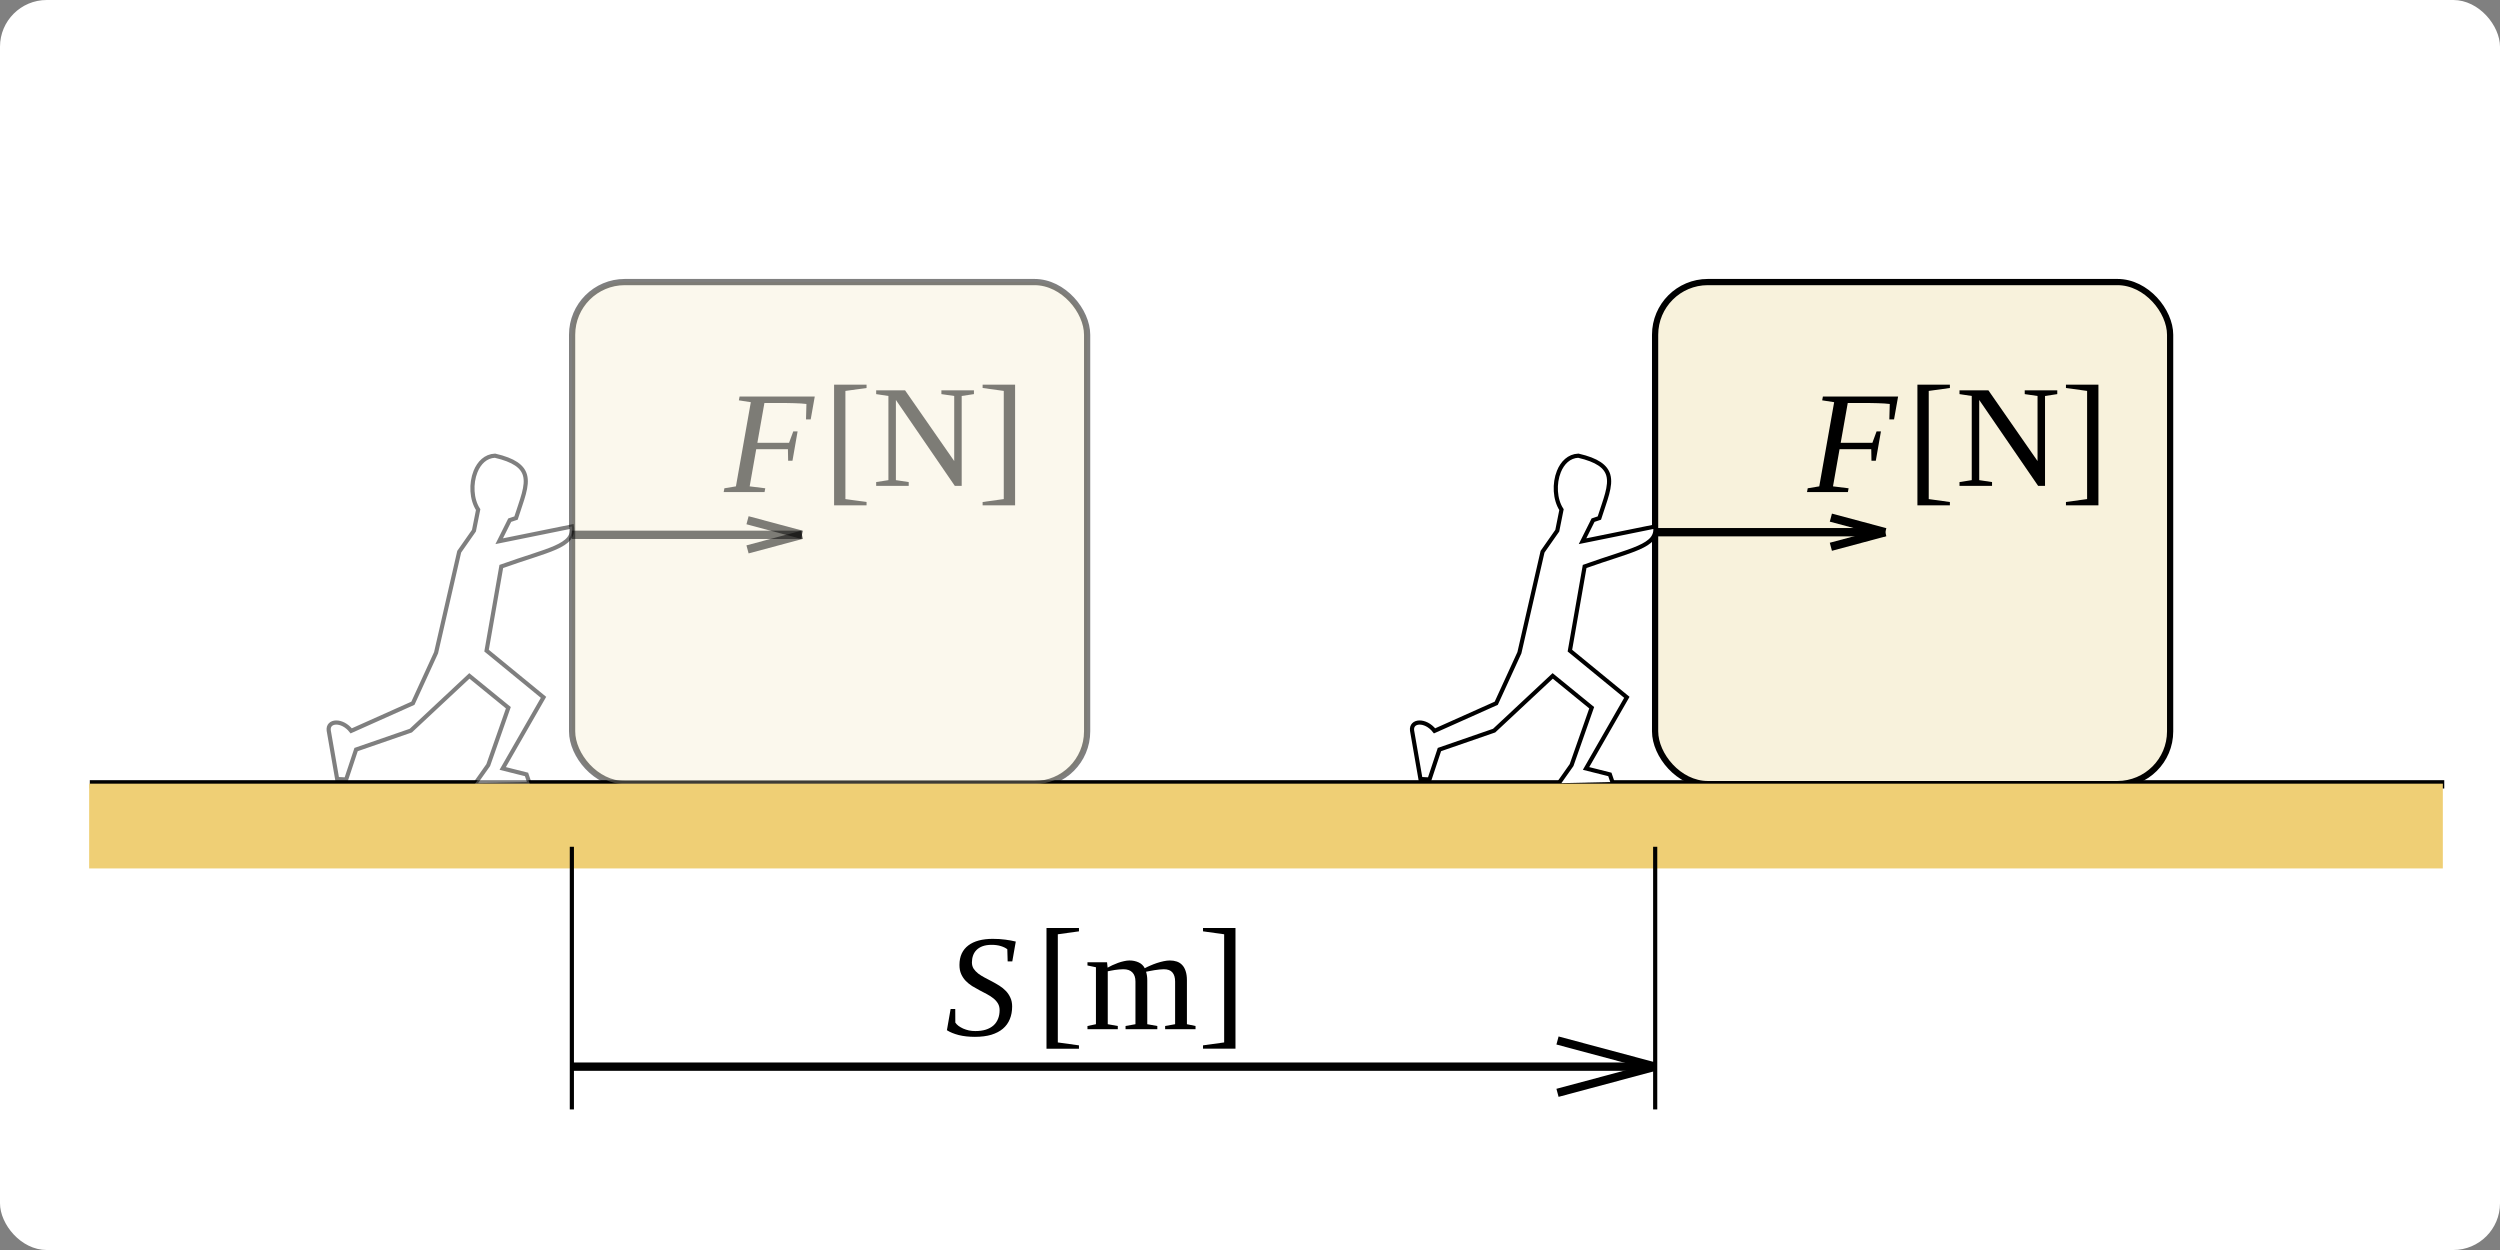
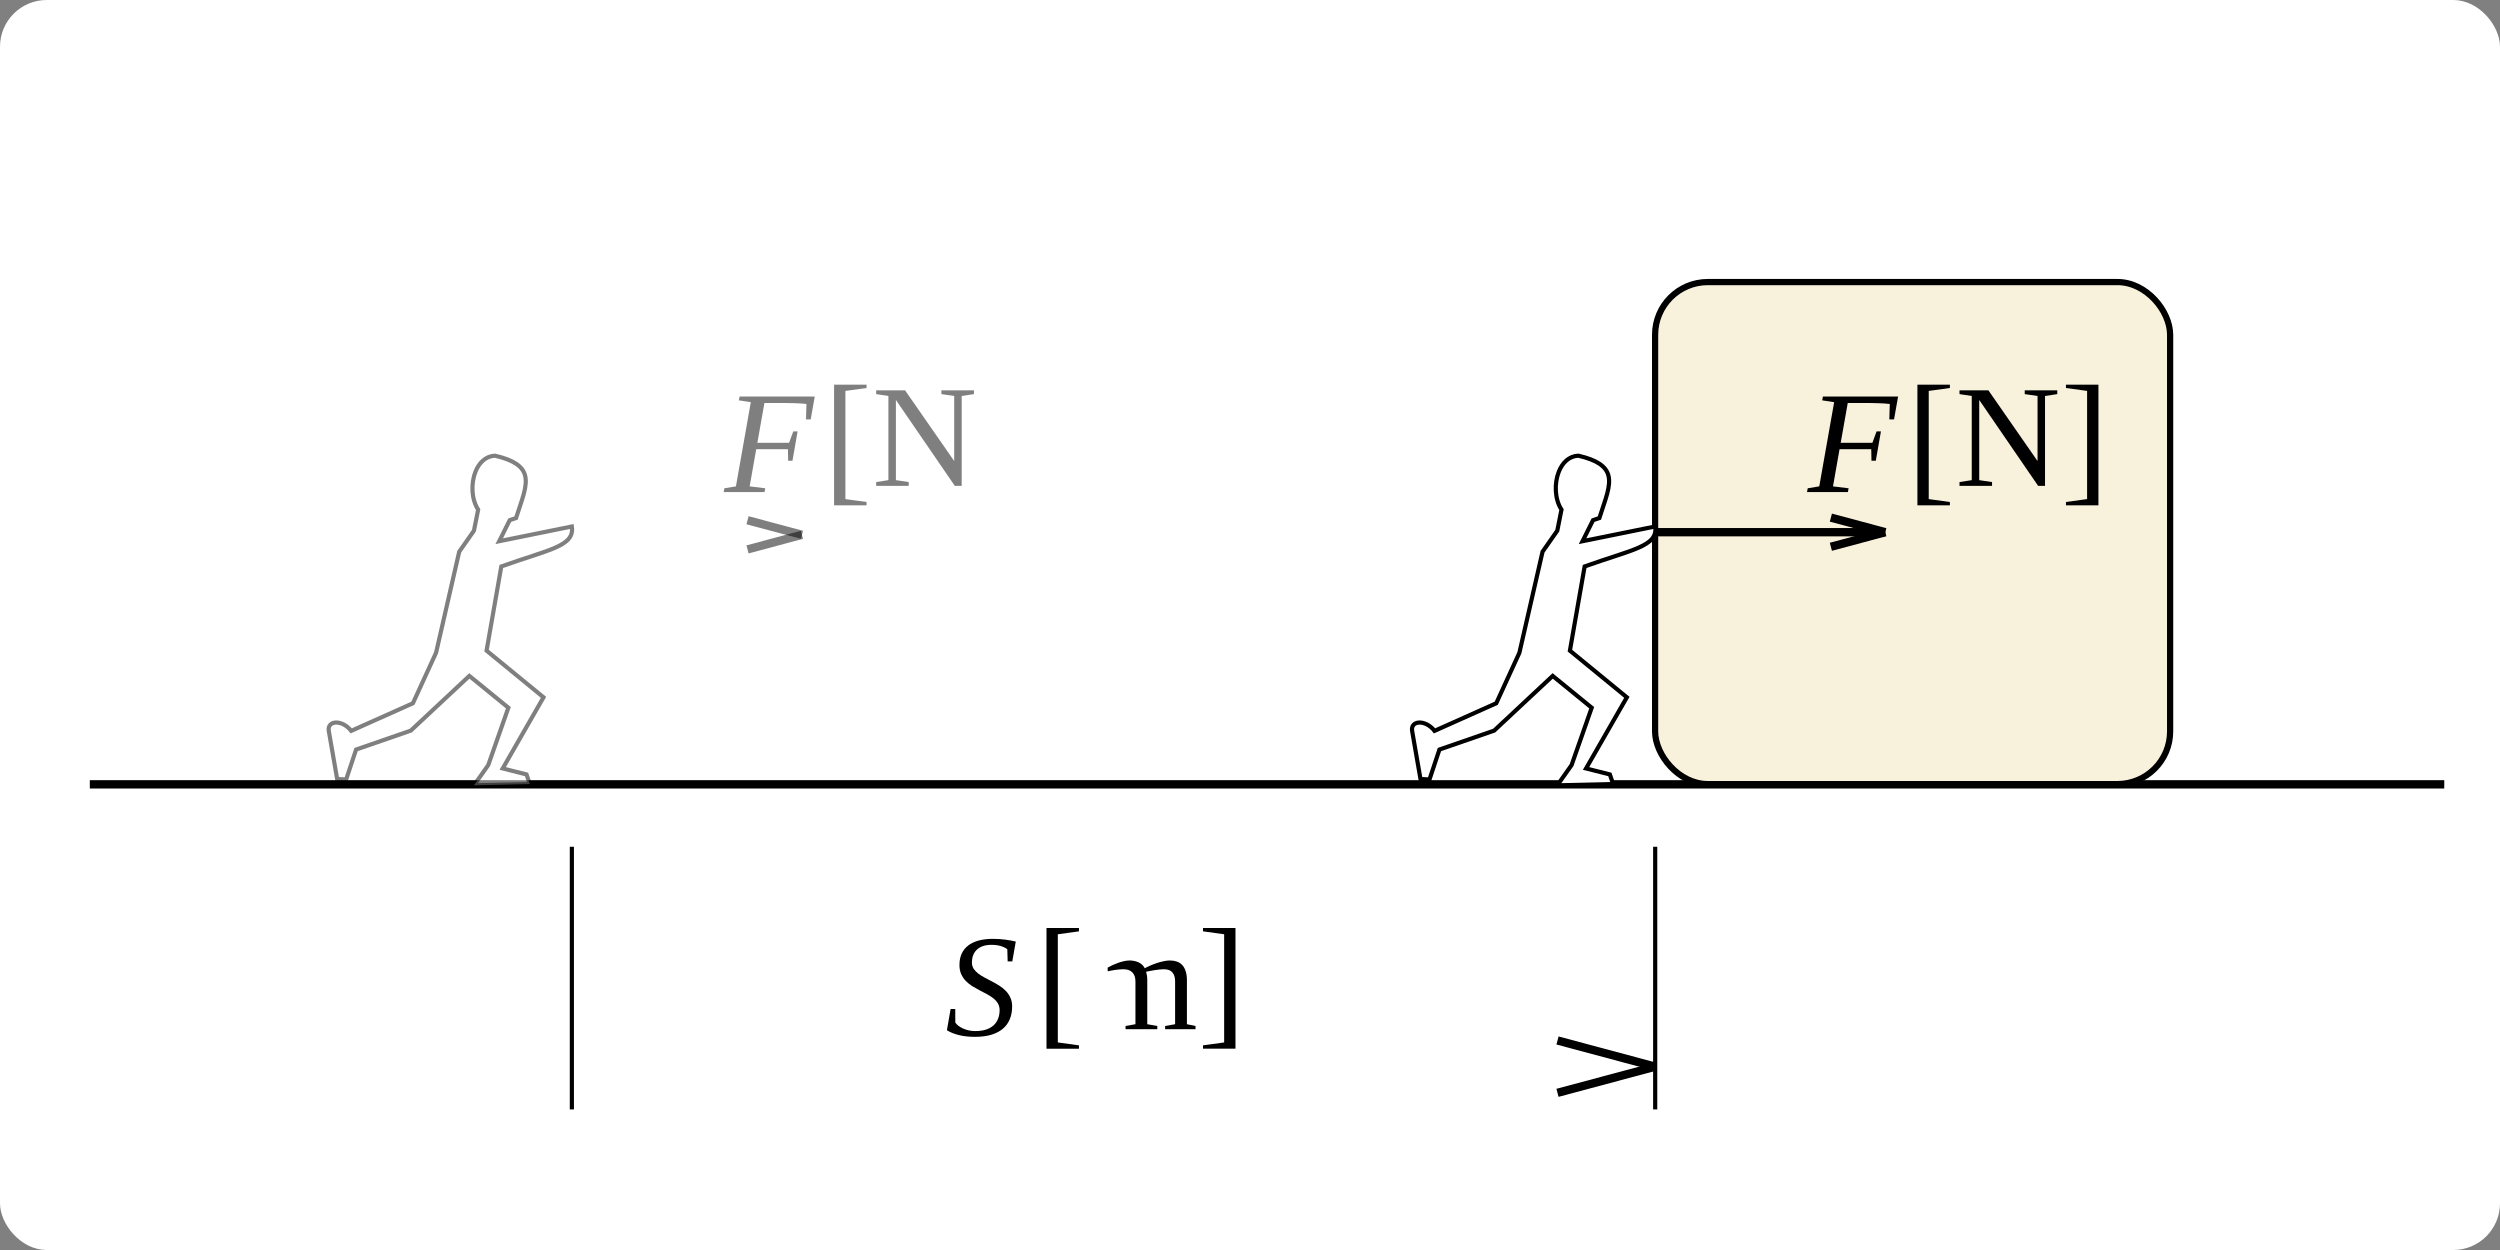
<svg xmlns="http://www.w3.org/2000/svg" xmlns:ns1="http://www.inkscape.org/namespaces/inkscape" xmlns:ns2="http://sodipodi.sourceforge.net/DTD/sodipodi-0.dtd" width="600" height="300" viewBox="0 0 600 300" id="svg2" version="1.1" ns1:version="0.91 r13725" ns2:docname="仕事の定義pass.svg">
  <rect x="0" y="0" width="600" height="300" fill="#808080" stroke="none" />
  <defs id="defs4" />
  <ns2:namedview id="base" pagecolor="#ffffff" bordercolor="#666666" borderopacity="1.0" ns1:pageopacity="0.0" ns1:pageshadow="2" ns1:zoom="0.97018488" ns1:cx="235.81238" ns1:cy="133.66317" ns1:document-units="px" ns1:current-layer="layer1" showgrid="false" ns1:window-width="1280" ns1:window-height="736" ns1:window-x="0" ns1:window-y="27" ns1:window-maximized="1" ns1:snap-bbox="true" ns1:object-paths="true" ns1:snap-intersection-paths="true" ns1:object-nodes="true" ns1:snap-global="true" ns1:snap-smooth-nodes="true" ns1:bbox-paths="true" ns1:bbox-nodes="true" fit-margin-top="0" fit-margin-left="0" fit-margin-right="0" fit-margin-bottom="0" units="px" ns1:snap-to-guides="false" ns1:snap-page="true" ns1:snap-bbox-edge-midpoints="true" />
  <g ns1:label="レイヤー 1" ns1:groupmode="layer" id="layer1" transform="translate(-101.012,-418.405)">
    <rect style="opacity:1;fill:#ffffff;fill-opacity:1;stroke:none;stroke-width:1;stroke-miterlimit:4;stroke-dasharray:none;stroke-dashoffset:0;stroke-opacity:1" id="rect4365" width="600" height="300" x="101.012" y="418.405" ry="11.217" />
    <path style="fill:none;fill-rule:evenodd;stroke:#000000;stroke-width:2;stroke-linecap:butt;stroke-linejoin:miter;stroke-opacity:1" d="m 122.567,606.648 565.066,0" id="path3336" ns1:connector-curvature="0" />
-     <rect style="opacity:0.5;fill:#f8f2dc;fill-opacity:1;stroke:#000000;stroke-width:1.493;stroke-miterlimit:4;stroke-dasharray:none;stroke-dashoffset:0;stroke-opacity:1" id="rect3338" width="123.605" height="120.489" x="238.318" y="486.099" ry="12.65" />
    <path style="fill:#ffffff;fill-rule:evenodd;stroke:#000000;stroke-width:1px;stroke-linecap:butt;stroke-linejoin:miter;stroke-opacity:1;opacity:0.5" d="m 220.82,548.296 17.438,-3.536 c 0.725,4.791 -5.586,5.523 -16.933,9.596 l -3.536,20.203 13.668,11.204 -9.793,17.071 5.714,1.434 0.782,2.303 -13.402,0.313 3.431,-4.858 4.829,-13.769 -9.362,-7.635 -14.05,13.129 -13.132,4.546 -2.386,7.183 -2.16,-0.112 -2.02,-11.617 c -0.333,-2.459 3.204,-2.733 5.394,0.059 l 14.809,-6.625 5.556,-12.122 5.556,-24.244 3.536,-5.051 1.01,-5.051 c -1.617,-2.473 -1.776,-6.29 -0.628,-9.141 0.853,-2.118 2.429,-3.703 4.664,-3.808 4.588,1.063 6.591,2.594 7.19,4.626 0.766,2.602 -0.771,6.026 -2.135,10.343 l -1.515,0.505 z" id="path3359" ns1:connector-curvature="0" ns2:nodetypes="cccccccccccccccccccccccscsccc" />
    <rect style="opacity:1;fill:#f8f2dc;fill-opacity:1;stroke:#000000;stroke-width:1.493;stroke-miterlimit:4;stroke-dasharray:none;stroke-dashoffset:0;stroke-opacity:1" id="rect3338-2" width="123.605" height="120.489" x="498.237" y="486.099" ry="12.65" />
    <path style="fill:#ffffff;fill-rule:evenodd;stroke:#000000;stroke-width:1px;stroke-linecap:butt;stroke-linejoin:miter;stroke-opacity:1" d="m 480.82,548.296 17.438,-3.536 c 0.725,4.791 -5.586,5.523 -16.933,9.596 l -3.536,20.203 13.668,11.204 -9.793,17.071 5.714,1.434 0.782,2.303 -13.402,0.313 3.431,-4.858 4.829,-13.769 -9.362,-7.635 -14.05,13.129 -13.132,4.546 -2.386,7.183 -2.16,-0.112 -2.02,-11.617 c -0.333,-2.459 3.204,-2.733 5.394,0.059 l 14.809,-6.625 5.556,-12.122 5.556,-24.244 3.536,-5.051 1.01,-5.051 c -1.617,-2.473 -1.776,-6.29 -0.628,-9.141 0.853,-2.118 2.429,-3.703 4.664,-3.808 4.588,1.063 6.591,2.594 7.19,4.626 0.766,2.602 -0.771,6.026 -2.135,10.343 l -1.515,0.505 z" id="path3359-8" ns1:connector-curvature="0" ns2:nodetypes="cccccccccccccccccccccccscsccc" />
-     <path style="fill:none;fill-rule:evenodd;stroke:#000000;stroke-width:2;stroke-linecap:butt;stroke-linejoin:miter;stroke-opacity:1;opacity:0.5" d="m 238.258,546.761 55.217,0" id="path3379" ns1:connector-curvature="0" />
    <path style="fill:none;fill-rule:evenodd;stroke:#000000;stroke-width:2;stroke-linecap:butt;stroke-linejoin:miter;stroke-opacity:1;opacity:0.5" d="m 280.419,543.262 13.056,3.498" id="path3381" ns1:connector-curvature="0" />
    <path style="fill:none;fill-rule:evenodd;stroke:#000000;stroke-width:2;stroke-linecap:butt;stroke-linejoin:miter;stroke-opacity:1;opacity:0.5" d="M 280.419,550.259 293.475,546.761" id="path3381-4" ns1:connector-curvature="0" />
    <path style="fill:none;fill-rule:evenodd;stroke:#000000;stroke-width:2;stroke-linecap:butt;stroke-linejoin:miter;stroke-opacity:1" d="m 498.258,546.133 55.217,0" id="path3379-6" ns1:connector-curvature="0" />
    <path style="fill:none;fill-rule:evenodd;stroke:#000000;stroke-width:2;stroke-linecap:butt;stroke-linejoin:miter;stroke-opacity:1" d="m 540.419,542.635 13.056,3.498" id="path3381-7" ns1:connector-curvature="0" />
    <path style="fill:none;fill-rule:evenodd;stroke:#000000;stroke-width:2;stroke-linecap:butt;stroke-linejoin:miter;stroke-opacity:1" d="m 540.419,549.631 13.056,-3.498" id="path3381-4-3" ns1:connector-curvature="0" />
    <g transform="translate(-12,-2)" style="font-style:italic;font-variant:normal;font-weight:normal;font-stretch:normal;font-size:35px;line-height:125%;font-family:'Liberation Serif';-inkscape-font-specification:'Liberation Serif Italic';letter-spacing:0px;word-spacing:0px;fill:#000000;fill-opacity:1;stroke:none;stroke-width:1px;stroke-linecap:butt;stroke-linejoin:miter;stroke-opacity:1;opacity:0.5" id="flowRoot3459">
      <path d="m 294.505,528.21 -1.572,8.921 3.743,0.461 -0.171,0.906 -9.81,0 0.171,-0.906 2.769,-0.461 3.572,-20.2 -2.871,-0.444 0.171,-0.906 18.047,0 -0.974,5.486 -1.128,0 0.103,-3.708 q -0.53,-0.068 -1.299,-0.12 -0.769,-0.051 -1.572,-0.068 -0.803,-0.034 -1.521,-0.034 -0.701,-0.017 -1.094,-0.017 l -4.597,0 -1.692,9.553 7.605,0 1.008,-2.734 1.042,0 -1.23,7.041 -1.042,0 -0.051,-2.769 -7.605,0 z" style="" id="path3397" />
    </g>
    <g transform="translate(11.711,-3.492)" style="font-style:normal;font-variant:normal;font-weight:normal;font-stretch:normal;font-size:35px;line-height:125%;font-family:'Liberation Serif';-inkscape-font-specification:'Liberation Serif';letter-spacing:0px;word-spacing:0px;fill:#000000;fill-opacity:1;stroke:none;stroke-width:1px;stroke-linecap:butt;stroke-linejoin:miter;stroke-opacity:1;opacity:0.5" id="flowRoot3459-3">
      <path d="m 289.48,543.18 0,-28.967 7.793,0 0,0.803 -5.076,0.701 0,25.959 5.076,0.701 0,0.803 -7.793,0 z" style="" id="path3400" />
      <path d="m 318.311,516.93 -3.076,-0.444 0,-0.906 7.81,0 0,0.906 -2.939,0.444 0,21.567 -1.658,0 -14.133,-20.61 0,19.243 3.076,0.461 0,0.906 -7.81,0 0,-0.906 2.939,-0.461 0,-20.2 -2.939,-0.444 0,-0.906 6.938,0 11.792,16.97 0,-15.62 z" style="" id="path3402" />
-       <path d="m 325.13,543.18 0,-0.803 5.076,-0.701 0,-25.959 -5.076,-0.701 0,-0.803 7.793,0 0,28.967 -7.793,0 z" style="" id="path3404" />
    </g>
    <g transform="translate(248,-2)" style="font-style:normal;font-variant:normal;font-weight:normal;font-stretch:normal;font-size:35px;line-height:125%;font-family:'Liberation Serif';-inkscape-font-specification:'Liberation Serif';letter-spacing:0px;word-spacing:0px;fill:#000000;fill-opacity:1;stroke:none;stroke-width:1px;stroke-linecap:butt;stroke-linejoin:miter;stroke-opacity:1" id="flowRoot3459-8">
      <path d="m 294.505,528.21 -1.572,8.921 3.743,0.461 -0.171,0.906 -9.81,0 0.171,-0.906 2.769,-0.461 3.572,-20.2 -2.871,-0.444 0.171,-0.906 18.047,0 -0.974,5.486 -1.128,0 0.103,-3.708 q -0.53,-0.068 -1.299,-0.12 -0.769,-0.051 -1.572,-0.068 -0.803,-0.034 -1.521,-0.034 -0.701,-0.017 -1.094,-0.017 l -4.597,0 -1.692,9.553 7.605,0 1.008,-2.734 1.042,0 -1.23,7.041 -1.042,0 -0.051,-2.769 -7.605,0 z" style="font-style:italic;font-variant:normal;font-weight:normal;font-stretch:normal;font-family:'Liberation Serif';-inkscape-font-specification:'Liberation Serif Italic'" id="path3394" />
    </g>
    <g transform="translate(271.711,-3.492)" style="font-style:normal;font-variant:normal;font-weight:normal;font-stretch:normal;font-size:35px;line-height:125%;font-family:'Liberation Serif';-inkscape-font-specification:'Liberation Serif';letter-spacing:0px;word-spacing:0px;fill:#000000;fill-opacity:1;stroke:none;stroke-width:1px;stroke-linecap:butt;stroke-linejoin:miter;stroke-opacity:1" id="flowRoot3459-3-9">
      <path d="m 289.48,543.18 0,-28.967 7.793,0 0,0.803 -5.076,0.701 0,25.959 5.076,0.701 0,0.803 -7.793,0 z" style="" id="path3387" />
      <path d="m 318.311,516.93 -3.076,-0.444 0,-0.906 7.81,0 0,0.906 -2.939,0.444 0,21.567 -1.658,0 -14.133,-20.61 0,19.243 3.076,0.461 0,0.906 -7.81,0 0,-0.906 2.939,-0.461 0,-20.2 -2.939,-0.444 0,-0.906 6.938,0 11.792,16.97 0,-15.62 z" style="" id="path3389" />
      <path d="m 325.13,543.18 0,-0.803 5.076,-0.701 0,-25.959 -5.076,-0.701 0,-0.803 7.793,0 0,28.967 -7.793,0 z" style="" id="path3391" />
    </g>
-     <rect style="opacity:1;fill:#efcf75;fill-opacity:1;stroke:none;stroke-width:1;stroke-miterlimit:4;stroke-dasharray:none;stroke-dashoffset:0;stroke-opacity:1" id="rect3563" width="564.887" height="20.344" x="122.407" y="606.487" ry="0" />
    <path style="fill:none;fill-rule:evenodd;stroke:#000000;stroke-width:1;stroke-linecap:butt;stroke-linejoin:miter;stroke-opacity:1" d="m 238.258,621.631 0,63.036" id="path3432" ns1:connector-curvature="0" />
    <path style="fill:none;fill-rule:evenodd;stroke:#000000;stroke-width:1;stroke-linecap:butt;stroke-linejoin:miter;stroke-opacity:1" d="m 498.258,621.631 0,63.036" id="path3434" ns1:connector-curvature="0" />
-     <path style="fill:none;fill-rule:evenodd;stroke:#000000;stroke-width:2;stroke-linecap:butt;stroke-linejoin:miter;stroke-opacity:1" d="m 238.258,674.403 260,0" id="path3436" ns1:connector-curvature="0" />
    <path style="fill:none;fill-rule:evenodd;stroke:#000000;stroke-width:2;stroke-linecap:butt;stroke-linejoin:miter;stroke-opacity:1" d="m 498.258,674.403 -23.445,-6.282" id="path3438" ns1:connector-curvature="0" />
    <path style="fill:none;fill-rule:evenodd;stroke:#000000;stroke-width:2;stroke-linecap:butt;stroke-linejoin:miter;stroke-opacity:1" d="m 498.258,674.403 -23.445,6.282" id="path3438-0" ns1:connector-curvature="0" />
    <g transform="translate(40.979,128.405)" style="font-style:normal;font-variant:normal;font-weight:normal;font-stretch:normal;font-size:35px;line-height:125%;font-family:'Liberation Serif';-inkscape-font-specification:'Liberation Serif';letter-spacing:0px;word-spacing:0px;fill:#000000;fill-opacity:1;stroke:none;stroke-width:1px;stroke-linecap:butt;stroke-linejoin:miter;stroke-opacity:1" id="flowRoot3459-5">
      <path d="m 288.182,532.157 1.111,0 0.017,3.264 q 0.273,0.41 0.752,0.786 0.496,0.359 1.128,0.649 0.632,0.273 1.367,0.444 0.752,0.154 1.555,0.154 1.453,0 2.529,-0.342 1.094,-0.359 1.829,-1.008 0.735,-0.666 1.094,-1.589 0.376,-0.923 0.376,-2.085 0,-0.923 -0.41,-1.606 -0.41,-0.684 -1.094,-1.23 -0.684,-0.547 -1.555,-1.008 -0.854,-0.461 -1.76,-0.923 -0.906,-0.479 -1.777,-1.008 -0.854,-0.547 -1.538,-1.248 -0.684,-0.718 -1.094,-1.641 -0.41,-0.923 -0.41,-2.17 0,-1.572 0.547,-2.751 0.564,-1.179 1.589,-1.948 1.042,-0.786 2.512,-1.179 1.487,-0.393 3.333,-0.393 1.692,0 3.025,0.188 1.35,0.171 2.512,0.461 l -0.837,4.768 -1.111,0 -0.085,-2.922 q -0.547,-0.444 -1.521,-0.752 -0.974,-0.308 -2.239,-0.308 -1.248,0 -2.153,0.325 -0.889,0.325 -1.47,0.906 -0.564,0.564 -0.837,1.333 -0.273,0.769 -0.273,1.658 0,0.854 0.41,1.504 0.427,0.632 1.094,1.162 0.684,0.513 1.555,0.974 0.872,0.444 1.76,0.923 0.906,0.479 1.777,1.025 0.872,0.547 1.538,1.248 0.684,0.701 1.094,1.624 0.427,0.906 0.427,2.119 0,1.692 -0.564,3.042 -0.547,1.35 -1.658,2.29 -1.111,0.94 -2.786,1.453 -1.675,0.496 -3.931,0.496 -2.153,0 -3.879,-0.427 -1.709,-0.444 -2.837,-1.162 l 0.889,-5.093 z" style="font-style:italic;font-variant:normal;font-weight:normal;font-stretch:normal;font-family:'Liberation Serif';-inkscape-font-specification:'Liberation Serif Italic'" id="path3376" />
    </g>
    <g transform="translate(62.69,126.913)" style="font-style:normal;font-variant:normal;font-weight:normal;font-stretch:normal;font-size:35px;line-height:125%;font-family:'Liberation Serif';-inkscape-font-specification:'Liberation Serif';letter-spacing:0px;word-spacing:0px;fill:#000000;fill-opacity:1;stroke:none;stroke-width:1px;stroke-linecap:butt;stroke-linejoin:miter;stroke-opacity:1" id="flowRoot3459-3-7">
      <path d="m 289.48,543.18 0,-28.967 7.793,0 0,0.803 -5.076,0.701 0,25.959 5.076,0.701 0,0.803 -7.793,0 z" style="" id="path3380" />
-       <path d="m 304.144,523.732 q 0.479,-0.273 1.128,-0.581 0.667,-0.308 1.367,-0.564 0.701,-0.256 1.418,-0.41 0.718,-0.171 1.333,-0.171 1.179,0 2.17,0.444 1.008,0.444 1.504,1.418 0.547,-0.308 1.316,-0.632 0.769,-0.342 1.589,-0.615 0.837,-0.273 1.641,-0.444 0.82,-0.171 1.47,-0.171 0.923,0 1.675,0.256 0.752,0.256 1.282,0.82 0.547,0.564 0.837,1.47 0.308,0.906 0.308,2.188 l 0,10.562 2.068,0.427 0,0.769 -7.297,0 0,-0.769 2.393,-0.427 0,-10.254 q 0,-1.418 -0.649,-2.17 -0.632,-0.769 -2.085,-0.769 -0.444,0 -1.042,0.068 -0.581,0.068 -1.179,0.154 -0.581,0.086 -1.128,0.205 -0.53,0.103 -0.889,0.171 0.291,0.923 0.291,2.034 l 0,10.562 2.41,0.427 0,0.769 -7.622,0 0,-0.769 2.375,-0.427 0,-10.254 q 0,-1.418 -0.735,-2.17 -0.718,-0.769 -2.17,-0.769 -0.479,0 -1.008,0.051 -0.513,0.051 -1.025,0.12 -0.496,0.068 -0.957,0.171 -0.444,0.085 -0.752,0.154 l 0,12.698 2.41,0.427 0,0.769 -7.28,0 0,-0.769 2.034,-0.427 0,-13.672 -2.034,-0.427 0,-0.769 4.7,0 0.137,1.299 z" style="" id="path3382" />
+       <path d="m 304.144,523.732 q 0.479,-0.273 1.128,-0.581 0.667,-0.308 1.367,-0.564 0.701,-0.256 1.418,-0.41 0.718,-0.171 1.333,-0.171 1.179,0 2.17,0.444 1.008,0.444 1.504,1.418 0.547,-0.308 1.316,-0.632 0.769,-0.342 1.589,-0.615 0.837,-0.273 1.641,-0.444 0.82,-0.171 1.47,-0.171 0.923,0 1.675,0.256 0.752,0.256 1.282,0.82 0.547,0.564 0.837,1.47 0.308,0.906 0.308,2.188 l 0,10.562 2.068,0.427 0,0.769 -7.297,0 0,-0.769 2.393,-0.427 0,-10.254 q 0,-1.418 -0.649,-2.17 -0.632,-0.769 -2.085,-0.769 -0.444,0 -1.042,0.068 -0.581,0.068 -1.179,0.154 -0.581,0.086 -1.128,0.205 -0.53,0.103 -0.889,0.171 0.291,0.923 0.291,2.034 l 0,10.562 2.41,0.427 0,0.769 -7.622,0 0,-0.769 2.375,-0.427 0,-10.254 q 0,-1.418 -0.735,-2.17 -0.718,-0.769 -2.17,-0.769 -0.479,0 -1.008,0.051 -0.513,0.051 -1.025,0.12 -0.496,0.068 -0.957,0.171 -0.444,0.085 -0.752,0.154 z" style="" id="path3382" />
      <path d="m 327.044,543.18 0,-0.803 5.076,-0.701 0,-25.959 -5.076,-0.701 0,-0.803 7.793,0 0,28.967 -7.793,0 z" style="" id="path3384" />
    </g>
  </g>
</svg>